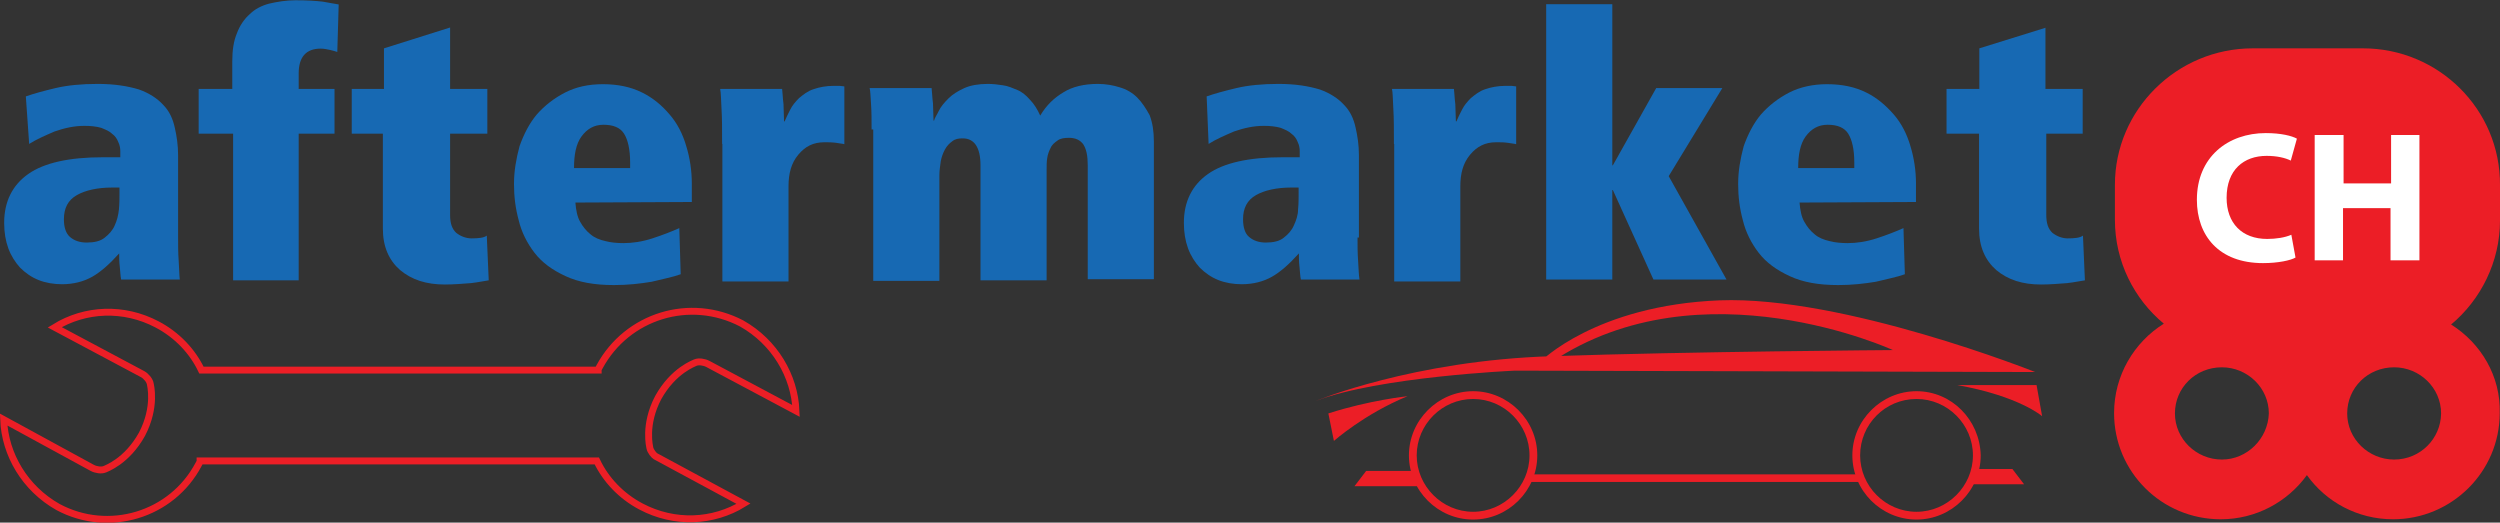
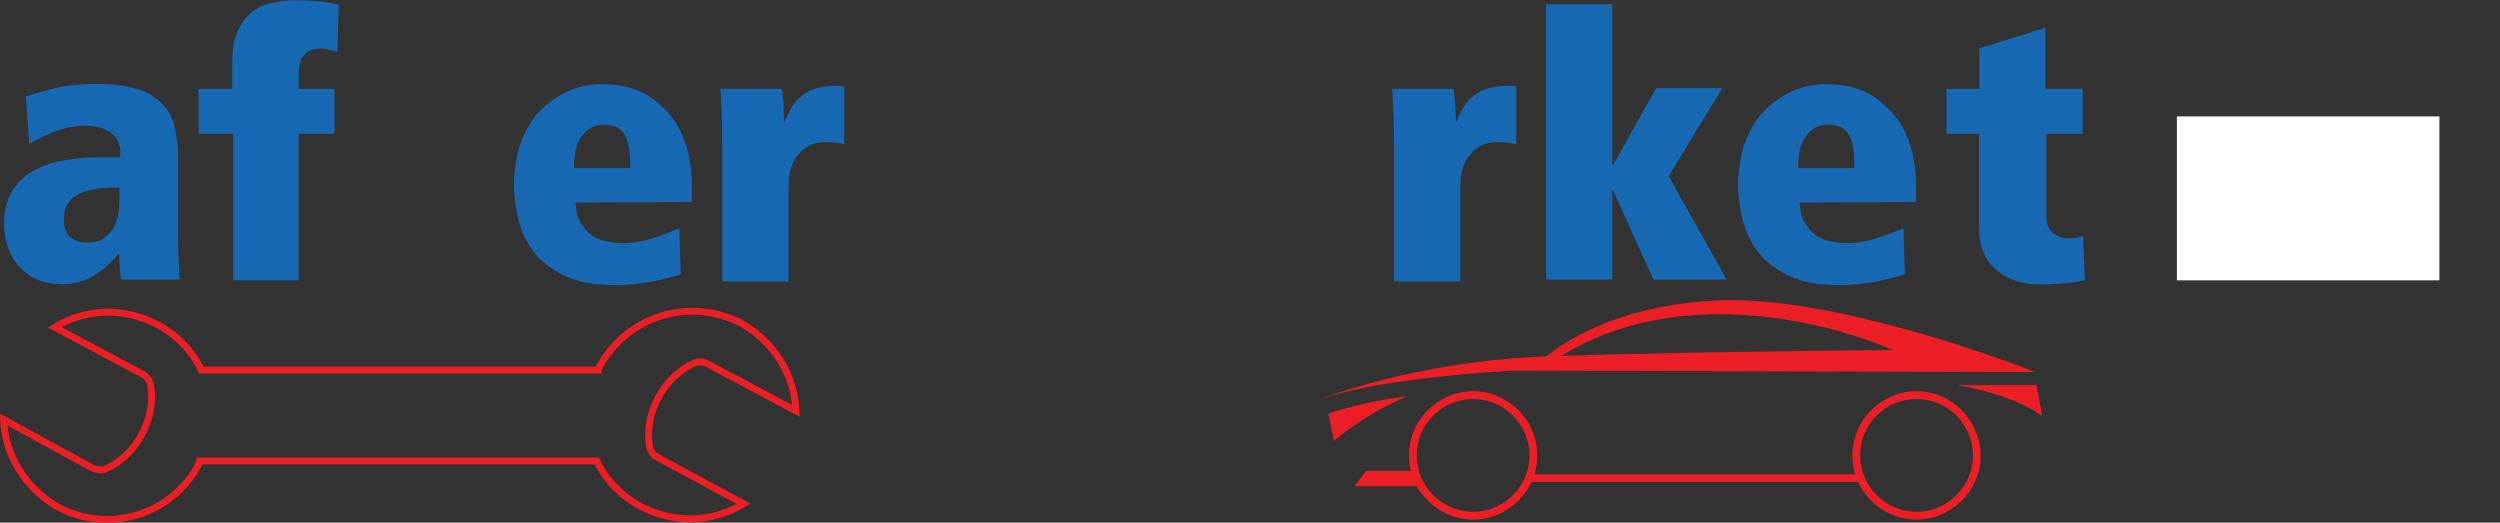
<svg xmlns="http://www.w3.org/2000/svg" version="1.1" id="Calque_1" x="0px" y="0px" width="899.8px" height="188.1px" viewBox="0 0 899.8 188.1" style="enable-background:new 0 0 899.8 188.1;" xml:space="preserve">
  <rect x="0" y="0" width="899.8" height="188.1" fill="#333333" stroke="none" />
  <style type="text/css">
	.st0{fill:#1769B3;}
	.st1{fill:none;stroke:#EC1E26;stroke-width:2.479;stroke-miterlimit:10;}
	.st2{fill:#EC1E26;}
	.st3{fill:none;stroke:#EC1E26;stroke-width:2.727;stroke-miterlimit:10;}
	.st4{fill:#FFFFFF;}
</style>
  <g>
    <path class="st0" d="M700.7,32h11.7V17.4l23.8-7.4V32h13.4v16.1h-13.1v29.3c0,3,0.7,5,2.2,6.4c1.5,1.2,3.5,2,5.5,2   c2.5,0,4.5-0.2,5.5-1l0.7,16.1c-1.5,0.2-3.7,0.7-6.4,1c-2.7,0.2-6,0.5-9.4,0.5c-6.7,0-11.9-1.7-16.1-5.2c-4-3.5-6.2-8.4-6.2-14.9   V48.1h-11.7V32L700.7,32z" />
    <path class="st0" d="M64.3,93.7c-0.2-2.7-0.2-5.5-0.2-8.2V55.8c0-3.5-0.5-6.9-1.2-9.9c-0.7-3.2-2-6-4.2-8.2c-2-2.2-5-4.2-8.7-5.5   c-4-1.2-8.7-2-14.9-2c-5.7,0-10.9,0.5-15.1,1.5c-4.2,1-7.9,2-10.7,3l1.2,17.1c2.7-1.7,5.7-3,9.2-4.5c3.5-1.2,6.9-2,10.7-2   c2.2,0,4.2,0.2,6,0.7c1.7,0.7,3,1.2,4,2.2c1,0.7,1.7,1.7,2.2,3c0.5,1,0.7,2.2,0.7,3.2v2.2H37c-12.1,0-21.1,2-26.8,6   c-5.7,4-8.7,9.9-8.7,17.6c0,3.5,0.5,6.4,1.5,9.2c1,2.7,2.5,5,4.2,6.9c2,2,4.2,3.5,6.7,4.5c2.5,1,5.5,1.5,8.4,1.5   c4.2,0,7.9-1,10.9-2.7s6.2-4.5,9.7-8.4c0,1.5,0,3.2,0.2,4.7s0.2,3.2,0.5,4.7h21.1C64.5,98.7,64.5,96.4,64.3,93.7z M43,69.9   c0,1.5,0,3.5-0.2,5.5s-0.7,4-1.5,5.7c-0.7,1.7-2,3.2-3.7,4.5c-1.5,1.2-3.7,1.7-6.4,1.7c-2.5,0-4.5-0.7-6-2s-2.2-3.5-2.2-6.4   c0-4,1.5-6.9,4.7-8.7c3-1.7,7.4-2.7,12.6-2.7H43V69.9z" />
    <path class="st0" d="M83.6,48.1H71.5V32h12.1v-9.9c0-4,0.5-7.4,1.7-10.2c1-2.7,2.7-5.2,4.7-6.9c1.7-1.7,4.2-3,6.9-3.7   c3-0.7,6.2-1.2,9.4-1.2c4.2,0,7.4,0.2,9.9,0.5c2.5,0.5,4.2,0.7,5.7,1l-0.5,17.1c-0.7-0.2-1.5-0.5-2.5-0.7s-2.2-0.5-3.5-0.5   c-5.2,0-7.9,3-7.9,8.9V32h12.9v16.1h-12.9v52.8H83.9V48.1L83.6,48.1z" />
-     <path class="st0" d="M126.5,32h11.7V17.4L162,9.9V32h13.4v16.1H162v29.3c0,3,0.7,5,2.2,6.4c1.5,1.2,3.5,2,5.5,2   c2.5,0,4.5-0.2,5.5-1l0.7,16.1c-1.5,0.2-3.7,0.7-6.4,1c-2.7,0.2-6,0.5-9.4,0.5c-6.7,0-11.9-1.7-16.1-5.2c-4-3.5-6.2-8.4-6.2-14.9   V48.1h-11.2V32z" />
    <path class="st0" d="M249,66c0-4.5-0.7-9.2-2-13.4c-1.2-4.2-3.2-8.2-6-11.4c-2.7-3.2-6-6-9.9-7.9c-4-2-8.7-3-14.1-3   c-5.2,0-9.7,1-13.6,3s-7.4,4.7-10.2,7.9c-2.7,3.2-4.7,7.2-6.2,11.4c-1.2,4.5-2,8.9-2,13.6c0,4.5,0.5,8.7,1.7,13.1   c1,4.2,3,8.2,5.7,11.7c2.7,3.5,6.4,6.2,11.2,8.4c4.7,2.2,10.4,3.2,17.4,3.2c5,0,9.4-0.5,13.6-1.2c4-1,7.7-1.7,10.4-2.7l-0.5-16.6   c-2.7,1.2-6,2.5-9.7,3.7c-3.7,1.2-7.2,1.7-10.4,1.7c-2.2,0-4.5-0.2-6.4-0.7c-2.2-0.5-4-1.2-5.5-2.5c-1.5-1.2-2.7-2.7-3.7-4.5   c-1-1.7-1.5-4.2-1.7-6.9l41.9-0.2V66z M226.9,60.5h-20.3c0-4.7,0.7-8.7,2.7-11.4c2-2.7,4.5-4.2,7.9-4.2c3.5,0,6,1,7.4,3.2   s2.2,5.7,2.2,10.4V60.5z" />
    <path class="st0" d="M259.9,51.8c0-5,0-9.2-0.2-12.4c-0.2-3.5-0.2-6-0.5-7.4h22.3c0.2,1.5,0.2,3.2,0.5,5.5c0,2.2,0.2,4.2,0.2,6.2   h0.2c0.5-1.2,1.2-2.7,2-4.2c0.7-1.5,2-3,3.2-4.2c1.5-1.2,3-2.5,5.2-3.2c2-0.7,4.5-1.2,7.2-1.2h2.2c0.5,0,1.2,0.2,1.7,0.2v20.8   c-0.5-0.2-1.5-0.2-3-0.5c-1.5-0.2-2.7-0.2-4.2-0.2c-4,0-6.9,1.5-9.4,4.5c-2.5,3-3.5,6.7-3.5,11.4v34.2h-23.8V51.8L259.9,51.8z" />
-     <path class="st0" d="M313.7,46.6c0-3.5,0-6.4-0.2-9.2s-0.2-4.5-0.5-5.7h22.3c0.2,1.5,0.2,3.2,0.5,5.5c0,2.2,0.2,4.2,0.2,6.2h0.2   c0.2-1,1-2,1.7-3.5c0.7-1.5,2-3,3.5-4.5c1.5-1.5,3.5-2.7,5.7-3.7c2.2-1,5.2-1.5,8.4-1.5c1.7,0,3.7,0.2,5.5,0.5   c1.7,0.2,3.5,1,5.2,1.7c1.7,0.7,3.2,2,4.5,3.5c1.5,1.5,2.7,3.5,3.7,5.7c2.2-3.7,5-6.4,8.4-8.4c3.2-2,7.4-3,12.4-3   c2.7,0,5.5,0.5,7.7,1.2c2.5,0.7,4.7,2,6.4,3.7s3.2,4,4.5,6.4c1,2.7,1.5,5.7,1.5,9.4v49.6h-23.8V59.5c0-3.5-0.5-5.7-1.5-7.4   c-1-1.5-2.7-2.5-5.2-2.5c-1.7,0-3.2,0.2-4.2,1c-1,0.7-2,1.5-2.5,2.7c-0.5,1-1,2.2-1.2,3.7c-0.2,1.2-0.2,2.7-0.2,4v39.9h-23.8V59.5   c0-6.4-2.2-9.7-6.4-9.7c-1.5,0-2.7,0.2-3.7,1c-1,0.7-2,1.7-2.7,3s-1.2,2.7-1.5,4.2c-0.2,1.7-0.5,3.2-0.5,5.2v37.9h-23.8V46.6H313.7   z" />
-     <path class="st0" d="M488.8,93.7c-0.2-2.7-0.2-5.5-0.2-8.2h0.5V55.8c0-3.5-0.5-6.9-1.2-9.9c-0.7-3.2-2-6-4.2-8.2   c-2-2.2-5-4.2-8.7-5.5c-4-1.2-8.7-2-14.9-2c-5.7,0-10.9,0.5-15.1,1.5c-4.2,1-7.9,2-10.7,3l0.7,17.1c2.7-1.7,5.7-3,9.2-4.5   c3.5-1.2,6.9-2,10.7-2c2.2,0,4.2,0.2,6,0.7c1.7,0.7,3,1.2,4,2.2c1,0.7,1.7,1.7,2.2,3c0.5,1,0.7,2.2,0.7,3.2v2.2h-6.2   c-12.1,0-21.1,2-26.8,6c-5.7,4-8.7,9.9-8.7,17.6c0,3.5,0.5,6.4,1.5,9.2c1,2.7,2.5,5,4.2,6.9c2,2,4.2,3.5,6.7,4.5   c2.5,1,5.5,1.5,8.4,1.5c4.2,0,7.9-1,10.9-2.7s6.2-4.5,9.7-8.4c0,1.5,0,3.2,0.2,4.7s0.2,3.2,0.5,4.7h21.1   C489,98.7,489,96.4,488.8,93.7z M467.4,69.9c0,1.5,0,3.5-0.2,5.5c0,2-0.7,4-1.5,5.7c-0.7,1.7-2,3.2-3.7,4.5   c-1.5,1.2-3.7,1.7-6.4,1.7c-2.5,0-4.5-0.7-6-2c-1.5-1.2-2.2-3.5-2.2-6.4c0-4,1.5-6.9,4.7-8.7c3-1.7,7.4-2.7,12.6-2.7h2.7V69.9z" />
    <path class="st0" d="M501.7,51.8c0-5,0-9.2-0.2-12.4c-0.2-3.5-0.2-6-0.5-7.4h22.3c0.2,1.5,0.2,3.2,0.5,5.5c0,2.2,0.2,4.2,0.2,6.2   h0.2c0.5-1.2,1.2-2.7,2-4.2c0.7-1.5,2-3,3.2-4.2c1.5-1.2,3-2.5,5.2-3.2c2-0.7,4.5-1.2,7.2-1.2h2.2c0.5,0,1.2,0.2,1.7,0.2v20.8   c-0.5-0.2-1.5-0.2-3-0.5c-1.5-0.2-2.7-0.2-4.2-0.2c-4,0-6.9,1.5-9.4,4.5c-2.5,3-3.5,6.7-3.5,11.4v34.2h-23.8V51.8L501.7,51.8z" />
    <path class="st0" d="M580.5,68.4h-0.2v32.2h-23.8V1.5h23.8v58h0.2l15.6-27.8h23.8l-19.3,31.7l20.8,37.2h-26.3L580.5,68.4z" />
    <path class="st0" d="M689.6,66c0-4.5-0.7-9.2-2-13.4c-1.2-4.2-3.2-8.2-6-11.4s-6-6-9.9-7.9c-4-2-8.7-3-14.1-3c-5,0-9.7,1-13.6,3   s-7.4,4.7-10.2,7.9c-2.7,3.2-4.7,7.2-6.2,11.4c-1.2,4.5-2,8.9-2,13.6c0,4.5,0.5,8.7,1.7,13.1c1,4.2,3,8.2,5.7,11.7   c2.7,3.5,6.4,6.2,11.2,8.4c4.7,2.2,10.4,3.2,17.4,3.2c5,0,9.4-0.5,13.6-1.2c4-1,7.7-1.7,10.4-2.7l-0.5-16.6c-2.7,1.2-6,2.5-9.7,3.7   c-3.7,1.2-7.2,1.7-10.4,1.7c-2.2,0-4.5-0.2-6.4-0.7c-2.2-0.5-4-1.2-5.5-2.5c-1.5-1.2-2.7-2.7-3.7-4.5c-1-1.7-1.5-4.2-1.7-6.9   l41.9-0.2V66z M667.5,60.5h-20.3c0-4.7,0.7-8.7,2.7-11.4c2-2.7,4.5-4.2,7.9-4.2c3.5,0,6,1,7.4,3.2s2.2,5.7,2.2,10.4V60.5z" />
    <path class="st1" d="M233.9,161.2c0-0.2-2.2-8.2,3-18.1c5.5-9.9,13.1-12.4,13.4-12.6c1.2-0.5,3.2-0.2,4.5,0.5l31.7,16.9   c-0.5-12.6-7.7-24.8-19.6-31.5c-18.6-9.7-41.2-2.7-51.1,15.6c-0.2,0.5-0.5,0.7-0.5,1.2H72.5c-3.2-6.7-8.7-12.6-15.9-16.4   c-12.1-6.4-26-5.7-36.9,1l31.7,16.9c1.2,0.7,2.5,2.2,2.7,3.5c0,0.2,2.2,8.2-3,18.1c-5.5,9.9-13.1,12.4-13.4,12.6   c-1.2,0.5-3.2,0.2-4.5-0.5L1.3,151c0.5,12.6,7.7,24.8,19.6,31.5c18.1,9.7,40.9,3,50.6-15.4c0.2-0.5,0.5-0.7,0.5-1.2h142.8   c3.2,6.7,8.7,12.6,15.9,16.4c12.1,6.4,26,5.7,36.9-1l-31.7-17.1C235.4,163.9,234.1,162.4,233.9,161.2z" />
    <g>
      <path class="st2" d="M473.6,144.3c0,0,35-14.6,85-16.1c50.1-1.7,122.7-2.2,122.7-2.2s-68.9-31.7-122.7,4.2h-4.2    c0,0,19.8-20.3,64.5-22.1c44.6-1.7,113.6,25.8,113.6,25.8l-187.2-0.5C545,133.4,496.2,135.6,473.6,144.3" />
      <path class="st2" d="M478.1,148.8l2,9.9c0,0,10.9-9.7,26.5-16.1C506.6,142.6,493,144,478.1,148.8" />
      <path class="st2" d="M704.5,138.6H733l2,11.2C735,149.8,726.8,142.6,704.5,138.6" />
      <path class="st2" d="M530.2,140.8c-12.6,0-23.1,10.4-23.1,23.1s10.4,23.1,23.1,23.1s23.1-10.4,23.1-23.1S542.8,140.8,530.2,140.8     M530.2,143.6c11.2,0,20.3,9.2,20.3,20.3s-9.2,20.3-20.3,20.3s-20.3-9.2-20.3-20.3S519,143.6,530.2,143.6" />
      <path class="st2" d="M689.8,140.8c-12.6,0-23.1,10.4-23.1,23.1s10.4,23.1,23.1,23.1c12.6,0,23.1-10.4,23.1-23.1    C712.6,151.2,702.5,140.8,689.8,140.8 M689.8,143.6c11.2,0,20.3,9.2,20.3,20.3s-9.2,20.3-20.3,20.3c-11.2,0-20.3-9.2-20.3-20.3    S678.4,143.6,689.8,143.6" />
    </g>
    <path class="st3" d="M549.8,172.1h120" />
    <path class="st2" d="M510.3,175h-22.8l4.2-5.5h18.3v5.5H510.3z" />
-     <path class="st2" d="M709.4,174.3h19.1l-4.2-5.5h-14.6v5.5H709.4z" />
    <path class="st4" d="M878,100.9h-94.5v-59H878V100.9z" />
-     <path class="st2" d="M861.7,165.4c-9.2,0-16.9-7.4-16.9-16.6c0-9.2,7.4-16.6,16.9-16.6c9.2,0,16.9,7.4,16.9,16.6   C878.5,157.9,871.1,165.4,861.7,165.4 M843.3,93.7h-10.2V48.6h10.4V66h17.1V48.6h10.2v45.1h-10.4V74.9h-17.1V93.7z M816,86   c3.2,0,6.4-0.5,8.7-1.5l1.5,8.2c-1.7,1-6.2,2-11.7,2c-15.9,0-23.8-9.9-23.8-22.8c0-15.4,11.2-24,24.8-24c5.5,0,9.4,1,11.2,2   l-2.2,7.9c-2-1-5-1.7-8.7-1.7c-8.2,0-14.4,5-14.4,15.1C801.4,80.3,806.9,86,816,86 M799.7,165.4c-9.2,0-16.9-7.4-16.9-16.6   c0-9.2,7.4-16.6,16.9-16.6c9.2,0,16.9,7.4,16.9,16.6C816.3,157.9,808.8,165.4,799.7,165.4 M882.2,116.8   c10.7-8.9,17.6-22.6,17.6-37.4V66.7c0.2-27.3-22.1-49.3-49.3-49.3h-39.7c-27.3,0-49.6,22.1-49.6,49.1v12.6   c0,15.1,6.9,28.5,17.6,37.4c-10.7,6.7-17.9,18.6-17.9,32.2c0,21.1,17.1,38.2,38.4,38.2c12.6,0,24-6.2,31-15.9   c6.9,9.7,18.3,15.9,31,15.9c21.1,0,38.4-17.1,38.4-38.2C900.1,135.4,892.9,123.5,882.2,116.8" />
  </g>
</svg>